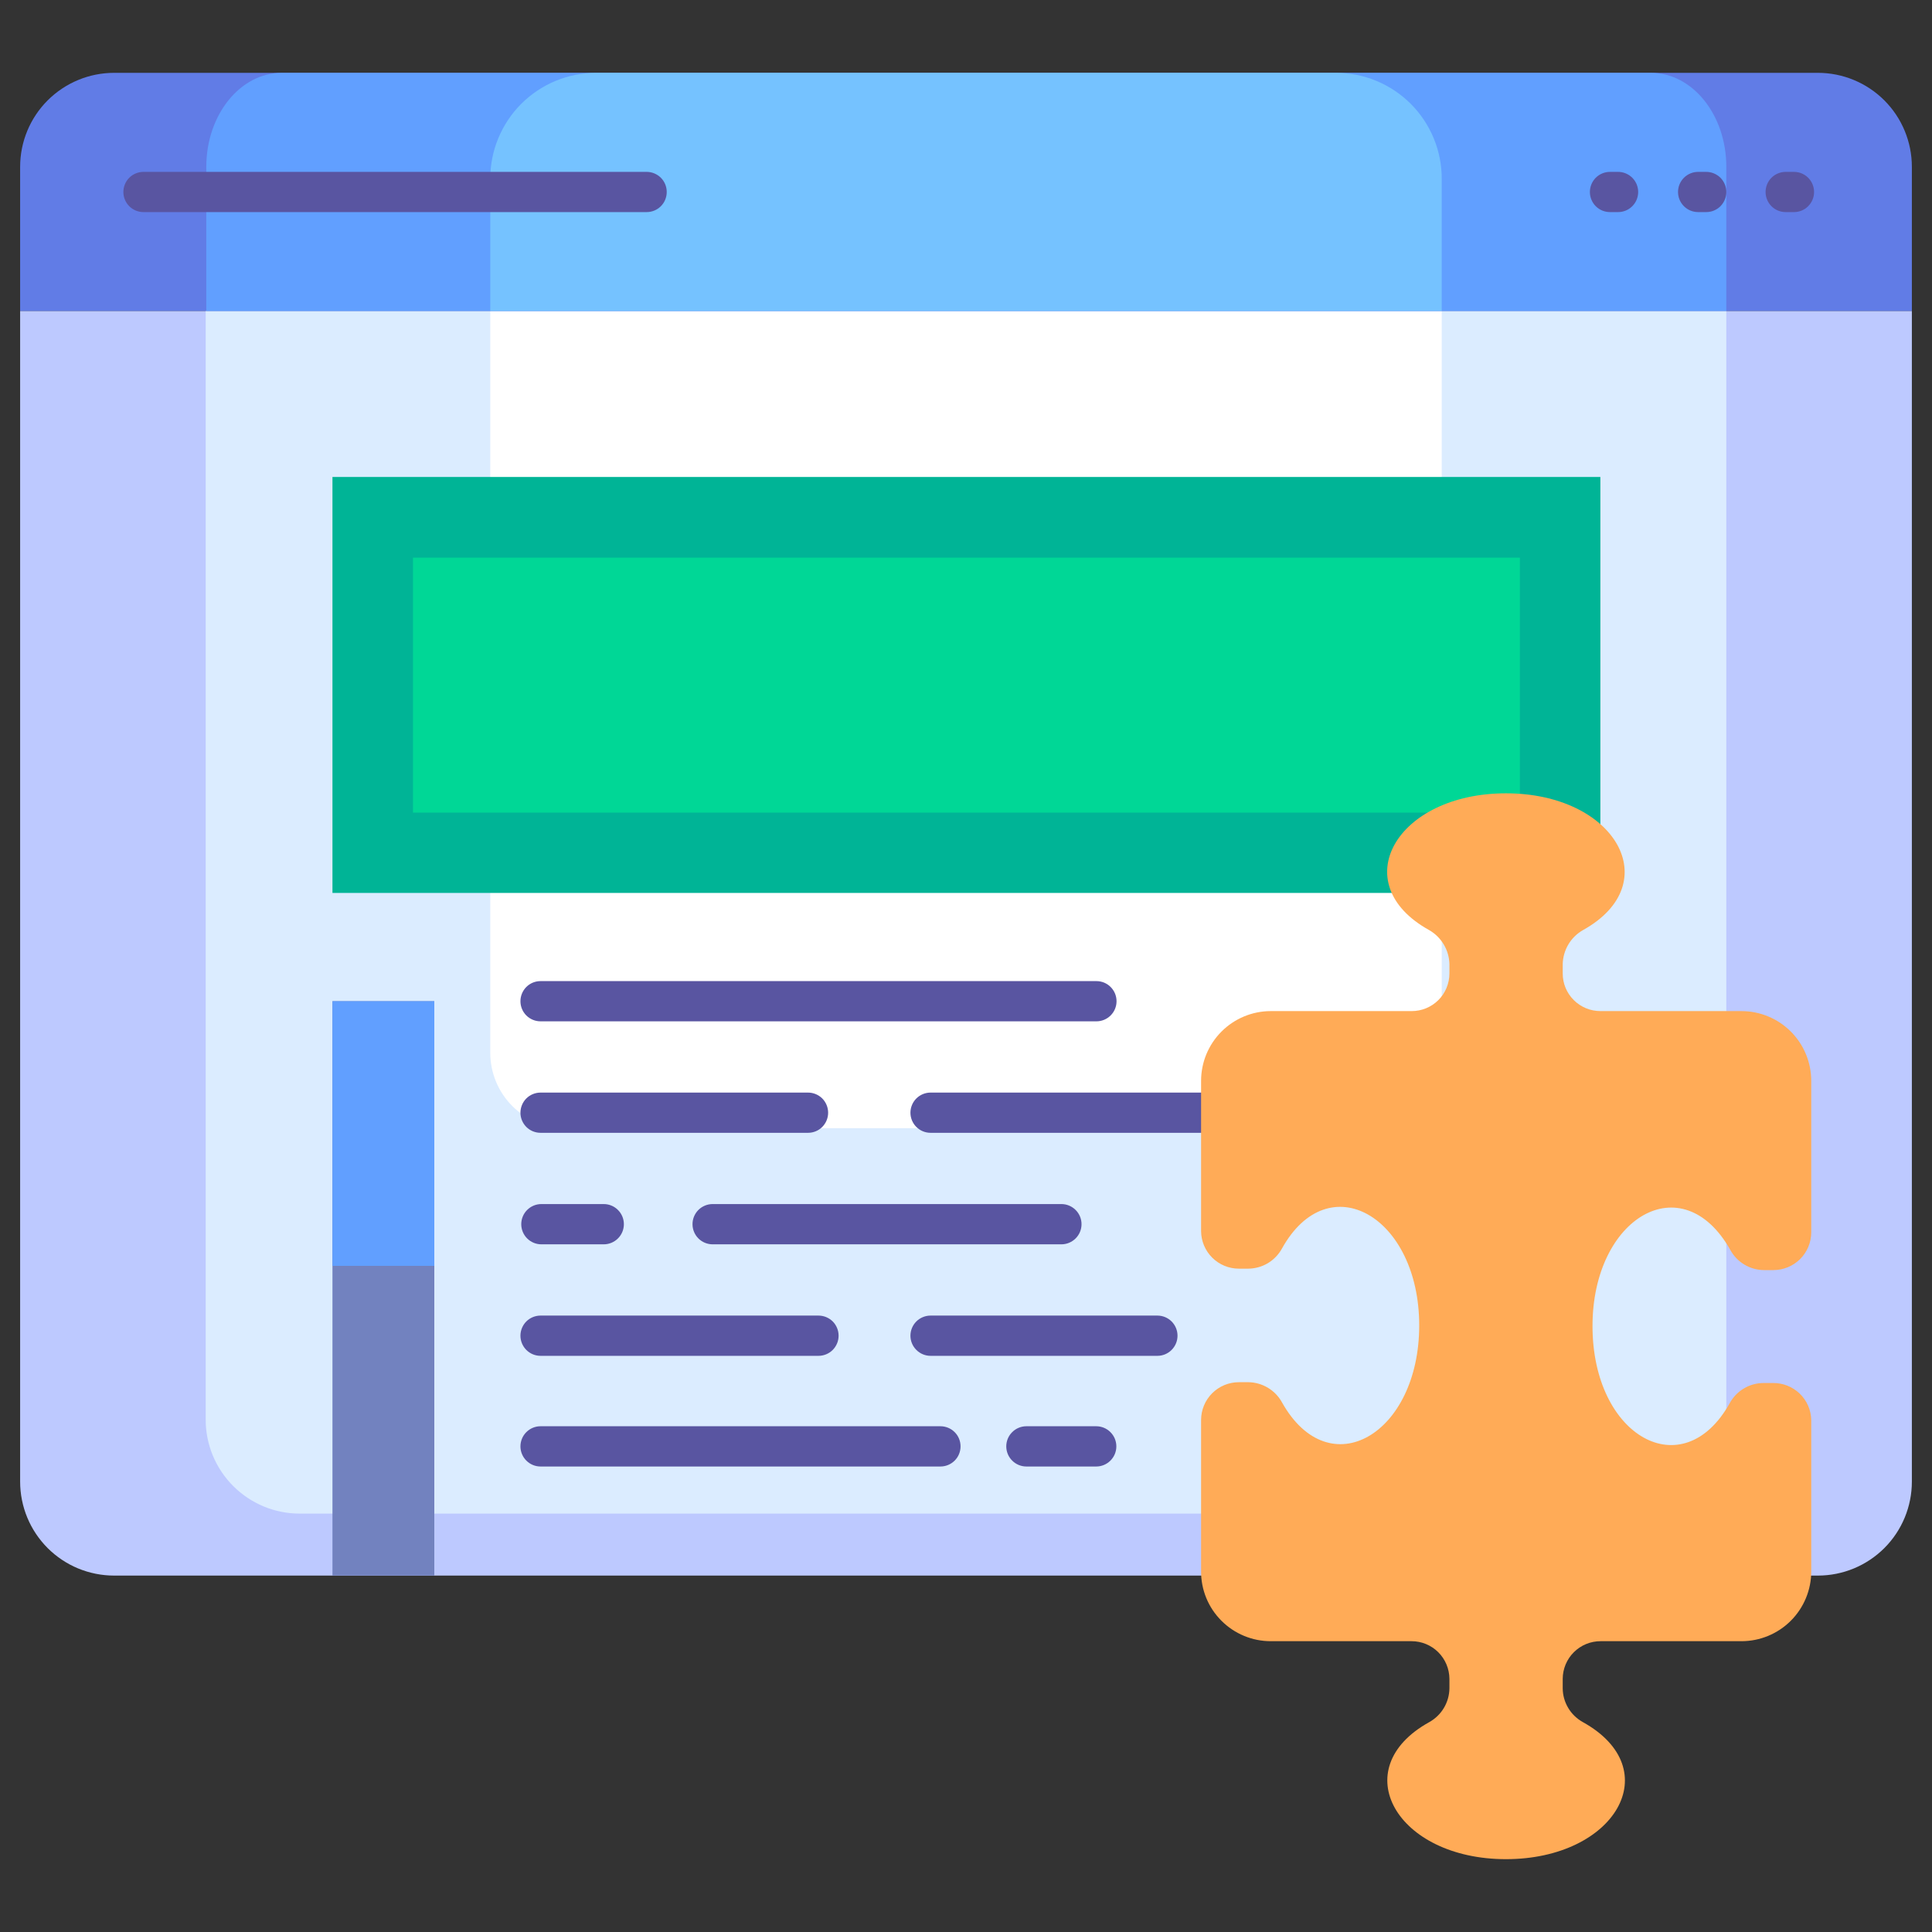
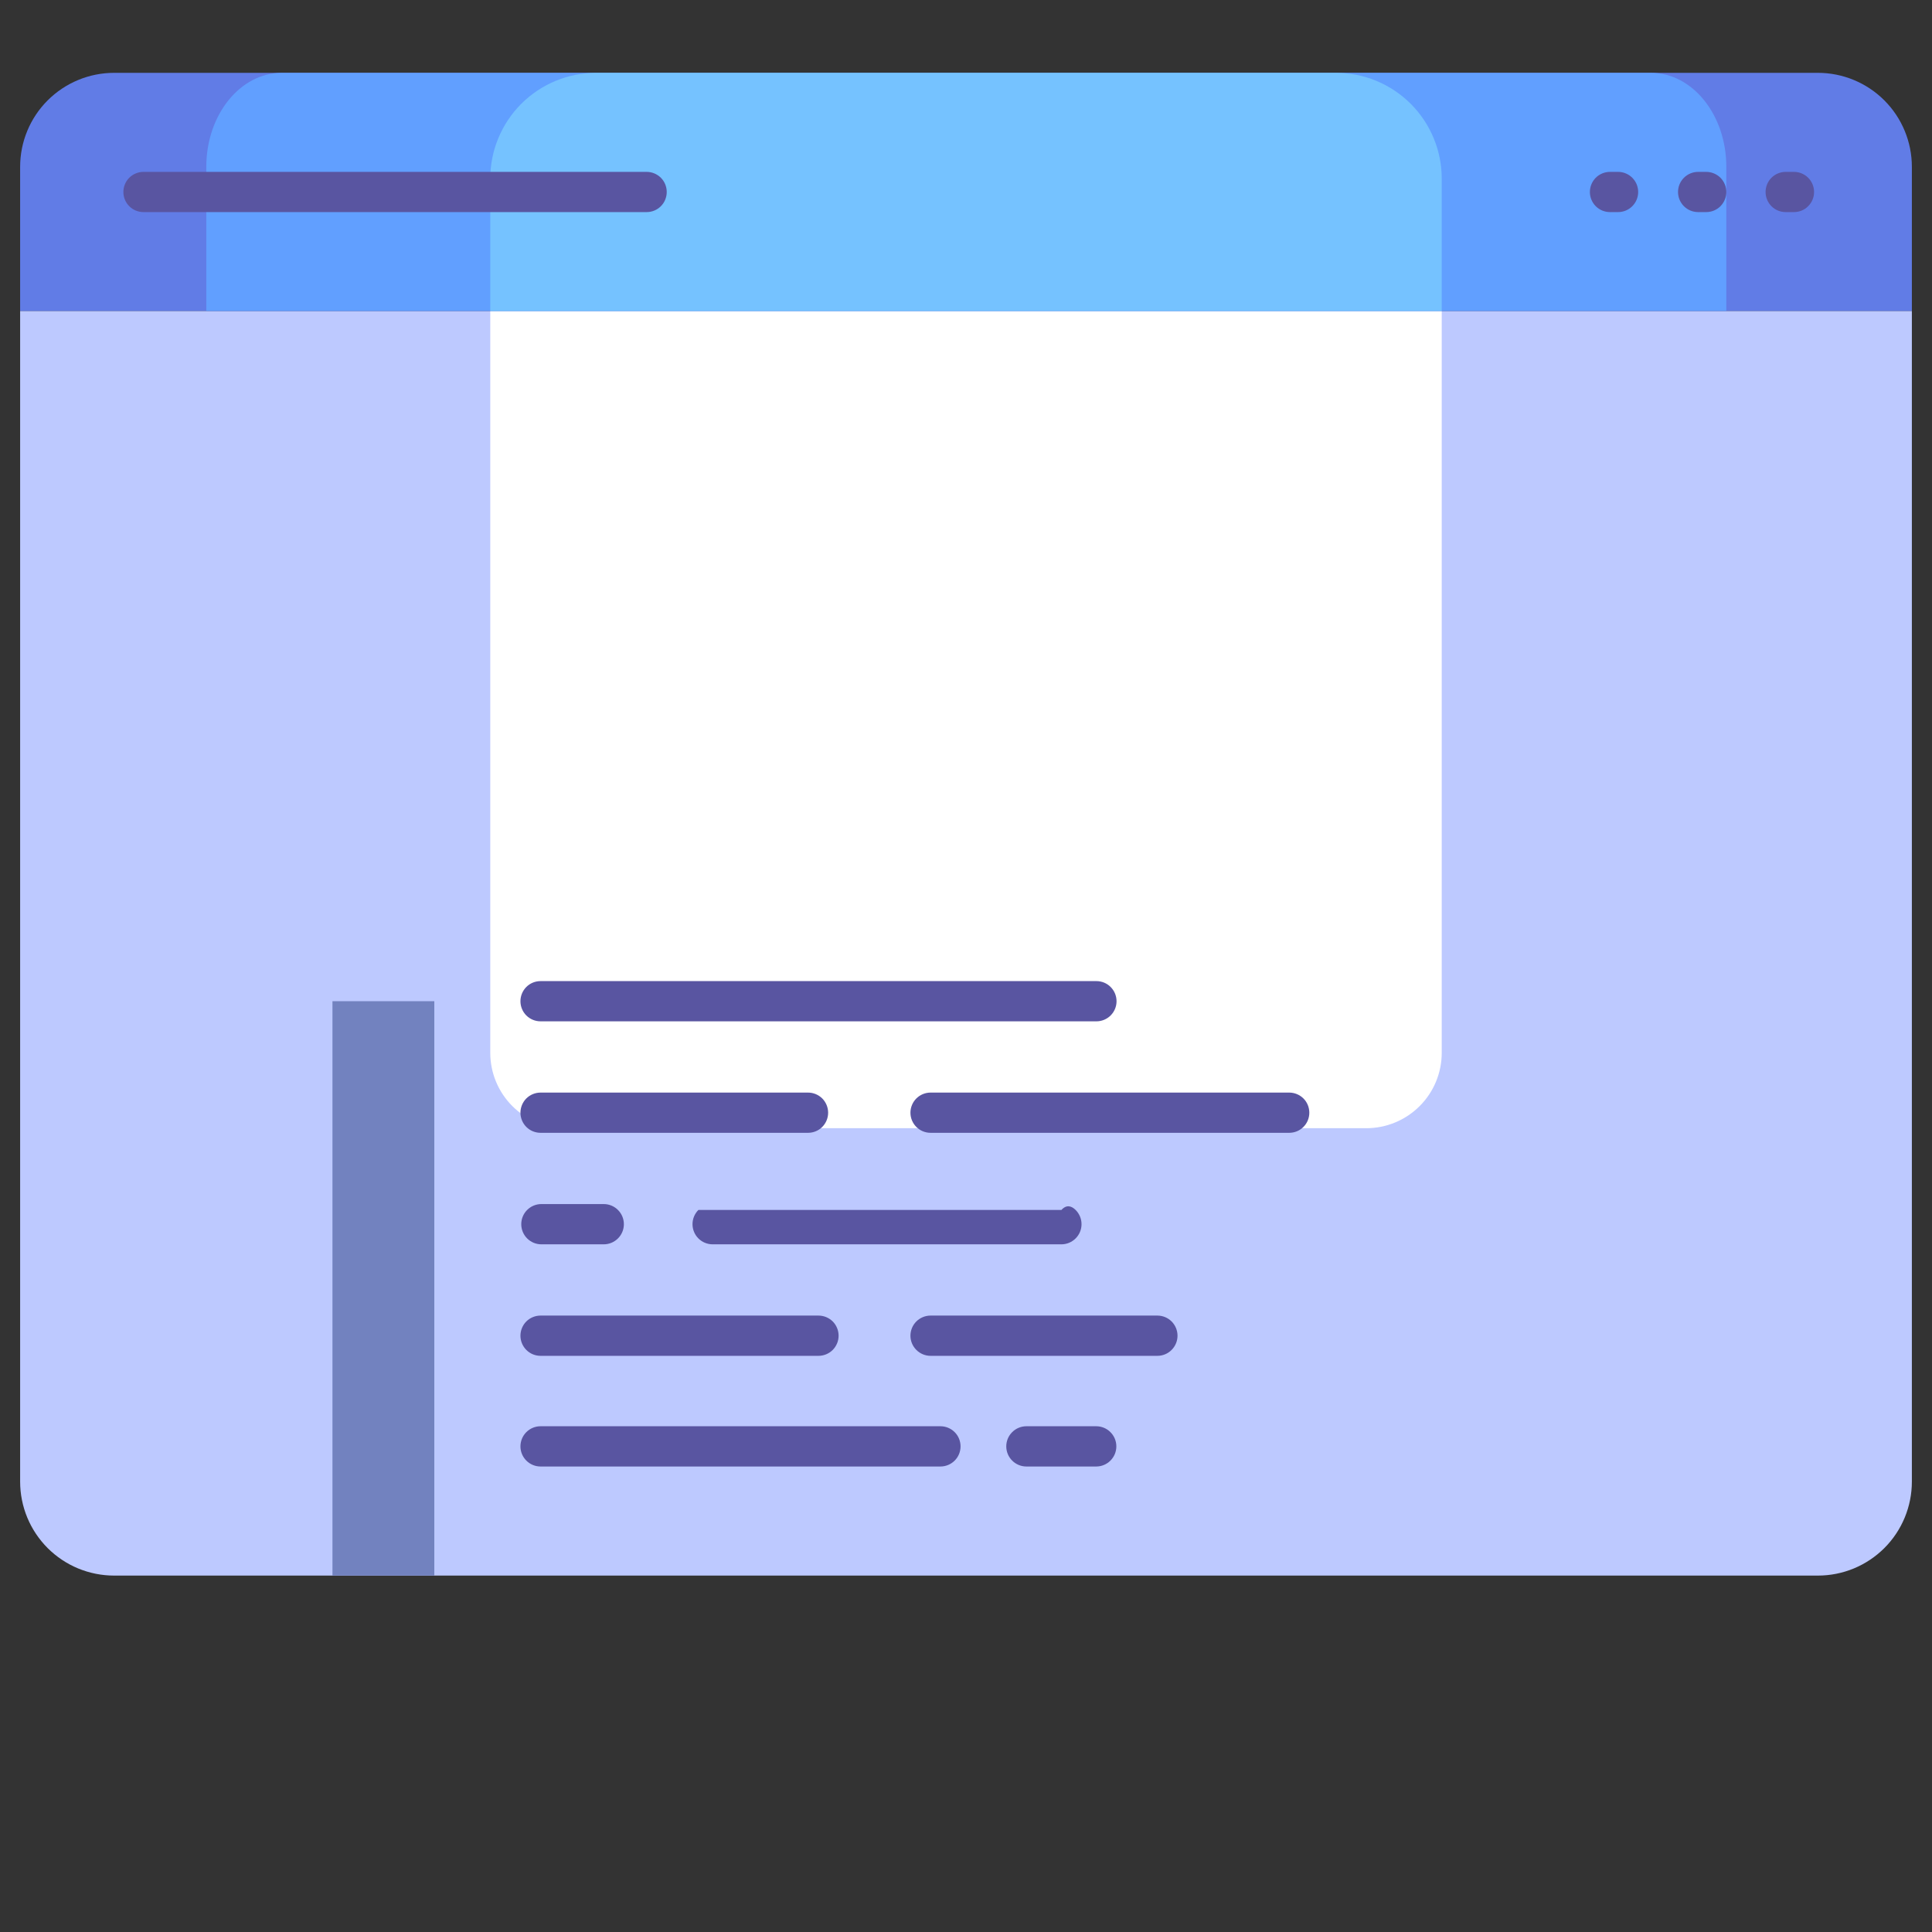
<svg xmlns="http://www.w3.org/2000/svg" width="50" height="50" viewBox="0 0 50 50" fill="none">
  <rect x="0" y="0" width="50" height="50" fill="#333333" stroke="none" />
  <path d="M0.521 8.047H49.479V38.344C49.479 38.663 49.416 38.98 49.294 39.275C49.172 39.57 48.993 39.838 48.767 40.064C48.541 40.289 48.273 40.469 47.978 40.591C47.683 40.713 47.367 40.776 47.047 40.776H2.953C2.634 40.776 2.318 40.713 2.022 40.591C1.727 40.469 1.459 40.289 1.233 40.064C1.008 39.838 0.828 39.57 0.706 39.275C0.584 38.98 0.521 38.663 0.521 38.344V8.047Z" fill="#BDC9FF" />
-   <path d="M5.323 8.047H44.677V36.74C44.677 37.059 44.614 37.375 44.492 37.67C44.37 37.965 44.191 38.234 43.965 38.459C43.739 38.685 43.471 38.864 43.176 38.987C42.881 39.109 42.565 39.172 42.245 39.172H7.756C7.436 39.172 7.12 39.109 6.825 38.987C6.53 38.864 6.261 38.685 6.036 38.459C5.81 38.234 5.631 37.965 5.508 37.67C5.386 37.375 5.323 37.059 5.323 36.74V8.047Z" fill="#DBECFF" />
  <path d="M12.688 8.047H37.312V27.245C37.312 27.763 37.107 28.26 36.74 28.626C36.374 28.992 35.877 29.198 35.359 29.198H14.641C14.123 29.198 13.626 28.992 13.26 28.626C12.893 28.26 12.688 27.763 12.688 27.245V8.047Z" fill="white" />
  <path d="M49.479 8.047V4.318C49.479 3.672 49.223 3.054 48.767 2.598C48.311 2.142 47.692 1.885 47.047 1.885H2.953C2.308 1.885 1.69 2.142 1.233 2.598C0.777 3.054 0.521 3.672 0.521 4.318V8.047H49.479Z" fill="#617CE6" />
  <path d="M44.677 8.047V4.318C44.677 2.974 43.802 1.885 42.724 1.885H7.292C6.214 1.885 5.339 2.974 5.339 4.318V8.047H44.677Z" fill="#619FFF" />
  <path d="M37.312 8.047V4.63C37.313 4.27 37.243 3.913 37.105 3.58C36.968 3.247 36.766 2.944 36.512 2.689C36.258 2.435 35.955 2.232 35.623 2.094C35.29 1.956 34.933 1.885 34.573 1.885H15.427C15.067 1.885 14.71 1.956 14.377 2.094C14.045 2.232 13.742 2.435 13.488 2.689C13.234 2.944 13.032 3.247 12.895 3.58C12.757 3.913 12.687 4.27 12.688 4.63V8.047H37.312Z" fill="#75C2FF" />
  <path d="M41.886 5.489H41.667C41.529 5.489 41.396 5.435 41.298 5.337C41.201 5.239 41.146 5.107 41.146 4.969C41.146 4.83 41.201 4.698 41.298 4.6C41.396 4.503 41.529 4.448 41.667 4.448H41.875C42.013 4.448 42.146 4.503 42.243 4.6C42.341 4.698 42.396 4.83 42.396 4.969C42.396 5.107 42.341 5.239 42.243 5.337C42.146 5.435 42.013 5.489 41.875 5.489H41.886Z" fill="#5955A1" />
  <path d="M44.156 5.489H43.948C43.81 5.489 43.678 5.435 43.58 5.337C43.482 5.239 43.427 5.107 43.427 4.969C43.427 4.83 43.482 4.698 43.58 4.6C43.678 4.503 43.81 4.448 43.948 4.448H44.156C44.294 4.448 44.427 4.503 44.525 4.6C44.622 4.698 44.677 4.83 44.677 4.969C44.677 5.107 44.622 5.239 44.525 5.337C44.427 5.435 44.294 5.489 44.156 5.489Z" fill="#5955A1" />
  <path d="M46.427 5.489H46.214C46.076 5.489 45.943 5.435 45.845 5.337C45.748 5.239 45.693 5.107 45.693 4.969C45.693 4.83 45.748 4.698 45.845 4.6C45.943 4.503 46.076 4.448 46.214 4.448H46.427C46.565 4.448 46.698 4.503 46.795 4.6C46.893 4.698 46.948 4.83 46.948 4.969C46.948 5.107 46.893 5.239 46.795 5.337C46.698 5.435 46.565 5.489 46.427 5.489Z" fill="#5955A1" />
  <path d="M16.735 5.489H3.714C3.576 5.489 3.443 5.435 3.345 5.337C3.248 5.239 3.193 5.107 3.193 4.969C3.193 4.83 3.248 4.698 3.345 4.6C3.443 4.503 3.576 4.448 3.714 4.448H16.735C16.873 4.448 17.005 4.503 17.103 4.6C17.201 4.698 17.255 4.83 17.255 4.969C17.255 5.107 17.201 5.239 17.103 5.337C17.005 5.435 16.873 5.489 16.735 5.489Z" fill="#5955A1" />
  <path d="M28.375 26.432H13.99C13.851 26.432 13.719 26.377 13.621 26.28C13.524 26.182 13.469 26.05 13.469 25.912C13.469 25.773 13.524 25.641 13.621 25.543C13.719 25.445 13.851 25.391 13.99 25.391H28.375C28.513 25.391 28.646 25.445 28.743 25.543C28.841 25.641 28.896 25.773 28.896 25.912C28.896 26.05 28.841 26.182 28.743 26.28C28.646 26.377 28.513 26.432 28.375 26.432Z" fill="#5955A1" />
  <path d="M24.338 37.953H13.99C13.851 37.953 13.719 37.898 13.621 37.8C13.524 37.703 13.469 37.57 13.469 37.432C13.469 37.294 13.524 37.161 13.621 37.064C13.719 36.966 13.851 36.911 13.99 36.911H24.338C24.477 36.911 24.609 36.966 24.707 37.064C24.805 37.161 24.859 37.294 24.859 37.432C24.859 37.57 24.805 37.703 24.707 37.8C24.609 37.898 24.477 37.953 24.338 37.953Z" fill="#5955A1" />
  <path d="M21.182 35.089H13.99C13.851 35.089 13.719 35.034 13.621 34.936C13.524 34.838 13.469 34.706 13.469 34.568C13.469 34.43 13.524 34.297 13.621 34.199C13.719 34.102 13.851 34.047 13.99 34.047H21.182C21.32 34.047 21.453 34.102 21.551 34.199C21.648 34.297 21.703 34.43 21.703 34.568C21.703 34.706 21.648 34.838 21.551 34.936C21.453 35.034 21.32 35.089 21.182 35.089Z" fill="#5955A1" />
  <path d="M20.912 29.317H13.99C13.851 29.317 13.719 29.263 13.621 29.165C13.524 29.067 13.469 28.935 13.469 28.797C13.469 28.659 13.524 28.526 13.621 28.428C13.719 28.331 13.851 28.276 13.99 28.276H20.912C21.05 28.276 21.182 28.331 21.28 28.428C21.377 28.526 21.432 28.659 21.432 28.797C21.432 28.935 21.377 29.067 21.28 29.165C21.182 29.263 21.05 29.317 20.912 29.317Z" fill="#5955A1" />
  <path d="M15.625 32.203H14.011C13.872 32.203 13.74 32.148 13.642 32.05C13.545 31.953 13.49 31.82 13.49 31.682C13.49 31.544 13.545 31.411 13.642 31.314C13.74 31.216 13.872 31.161 14.011 31.161H15.625C15.763 31.161 15.896 31.216 15.993 31.314C16.091 31.411 16.146 31.544 16.146 31.682C16.146 31.82 16.091 31.953 15.993 32.05C15.896 32.148 15.763 32.203 15.625 32.203Z" fill="#5955A1" />
  <path d="M28.375 37.953H26.563C26.425 37.953 26.292 37.898 26.195 37.8C26.097 37.703 26.042 37.57 26.042 37.432C26.042 37.294 26.097 37.161 26.195 37.064C26.292 36.966 26.425 36.911 26.563 36.911H28.37C28.508 36.911 28.641 36.966 28.738 37.064C28.836 37.161 28.891 37.294 28.891 37.432C28.891 37.57 28.836 37.703 28.738 37.8C28.641 37.898 28.508 37.953 28.37 37.953H28.375Z" fill="#5955A1" />
-   <path d="M27.469 32.203H18.443C18.305 32.203 18.172 32.148 18.074 32.05C17.977 31.953 17.922 31.82 17.922 31.682C17.922 31.544 17.977 31.411 18.074 31.314C18.172 31.216 18.305 31.161 18.443 31.161H27.469C27.607 31.161 27.739 31.216 27.837 31.314C27.935 31.411 27.99 31.544 27.99 31.682C27.99 31.82 27.935 31.953 27.837 32.05C27.739 32.148 27.607 32.203 27.469 32.203Z" fill="#5955A1" />
+   <path d="M27.469 32.203H18.443C18.305 32.203 18.172 32.148 18.074 32.05C17.977 31.953 17.922 31.82 17.922 31.682C17.922 31.544 17.977 31.411 18.074 31.314H27.469C27.607 31.161 27.739 31.216 27.837 31.314C27.935 31.411 27.99 31.544 27.99 31.682C27.99 31.82 27.935 31.953 27.837 32.05C27.739 32.148 27.607 32.203 27.469 32.203Z" fill="#5955A1" />
  <path d="M33.365 29.317H24.083C23.945 29.317 23.813 29.263 23.715 29.165C23.617 29.067 23.562 28.935 23.562 28.797C23.562 28.659 23.617 28.526 23.715 28.428C23.813 28.331 23.945 28.276 24.083 28.276H33.365C33.503 28.276 33.635 28.331 33.733 28.428C33.831 28.526 33.885 28.659 33.885 28.797C33.885 28.935 33.831 29.067 33.733 29.165C33.635 29.263 33.503 29.317 33.365 29.317Z" fill="#5955A1" />
  <path d="M29.953 35.089H24.083C23.945 35.089 23.813 35.034 23.715 34.936C23.617 34.838 23.562 34.706 23.562 34.568C23.562 34.43 23.617 34.297 23.715 34.199C23.813 34.102 23.945 34.047 24.083 34.047H29.953C30.091 34.047 30.224 34.102 30.321 34.199C30.419 34.297 30.474 34.43 30.474 34.568C30.474 34.706 30.419 34.838 30.321 34.936C30.224 35.034 30.091 35.089 29.953 35.089Z" fill="#5955A1" />
-   <path d="M8.604 12.344H41.417V23.109H8.604V12.344Z" fill="#00B496" />
-   <path d="M39.334 14.432V21.031H10.688V14.432H39.334Z" fill="#00D796" />
  <path d="M8.604 25.911H11.24V40.776H8.604V25.911Z" fill="#7282BF" />
-   <path d="M8.604 25.911H11.24V32.76H8.604V25.911Z" fill="#619FFF" />
-   <path d="M41.214 34.318C41.214 37.182 43.557 38.484 44.766 36.312C44.851 36.156 44.977 36.025 45.13 35.934C45.283 35.842 45.457 35.793 45.636 35.792H45.88C46.139 35.788 46.389 35.886 46.576 36.066C46.762 36.245 46.87 36.491 46.875 36.75V40.667C46.875 41.146 46.685 41.606 46.346 41.945C46.007 42.284 45.547 42.474 45.068 42.474H41.422C41.163 42.474 40.915 42.576 40.731 42.759C40.548 42.941 40.444 43.189 40.443 43.448V43.693C40.444 43.872 40.493 44.047 40.585 44.201C40.676 44.354 40.807 44.481 40.964 44.568C43.156 45.786 41.807 48.115 38.974 48.115C36.141 48.115 34.807 45.776 36.99 44.568C37.146 44.481 37.277 44.354 37.368 44.201C37.46 44.047 37.509 43.872 37.511 43.693V43.448C37.509 43.189 37.405 42.941 37.222 42.759C37.038 42.576 36.79 42.474 36.531 42.474H32.886C32.648 42.474 32.414 42.427 32.195 42.336C31.976 42.245 31.777 42.112 31.61 41.944C31.442 41.776 31.309 41.577 31.219 41.358C31.129 41.139 31.083 40.904 31.084 40.667V36.75C31.084 36.49 31.187 36.241 31.37 36.058C31.554 35.874 31.803 35.771 32.063 35.771H32.302C32.481 35.772 32.656 35.822 32.81 35.913C32.964 36.005 33.091 36.135 33.177 36.292C34.401 38.479 36.729 37.12 36.729 34.302C36.729 31.484 34.386 30.135 33.177 32.312C33.091 32.469 32.964 32.6 32.811 32.692C32.657 32.783 32.481 32.832 32.302 32.833H32.063C31.804 32.833 31.556 32.731 31.372 32.548C31.189 32.366 31.085 32.118 31.084 31.859V27.974C31.084 27.495 31.273 27.037 31.611 26.698C31.949 26.359 32.407 26.168 32.886 26.167H36.531C36.66 26.167 36.787 26.143 36.906 26.094C37.025 26.045 37.133 25.974 37.224 25.883C37.315 25.793 37.387 25.685 37.436 25.567C37.485 25.448 37.511 25.321 37.511 25.193V24.948C37.506 24.77 37.456 24.596 37.364 24.442C37.273 24.289 37.144 24.162 36.99 24.073C34.797 22.859 36.141 20.531 38.974 20.531C41.807 20.531 43.141 22.865 40.964 24.073C40.809 24.162 40.68 24.289 40.589 24.442C40.498 24.596 40.448 24.77 40.443 24.948V25.193C40.443 25.321 40.468 25.448 40.517 25.567C40.567 25.685 40.639 25.793 40.73 25.883C40.821 25.974 40.929 26.045 41.048 26.094C41.166 26.143 41.294 26.167 41.422 26.167H45.068C45.547 26.167 46.007 26.357 46.346 26.696C46.685 27.035 46.875 27.495 46.875 27.974V31.896C46.874 32.155 46.77 32.402 46.587 32.585C46.403 32.767 46.155 32.87 45.896 32.87H45.651C45.473 32.869 45.298 32.82 45.145 32.728C44.992 32.637 44.866 32.506 44.781 32.349C43.537 30.141 41.214 31.505 41.214 34.318Z" fill="#FFAB57" />
</svg>